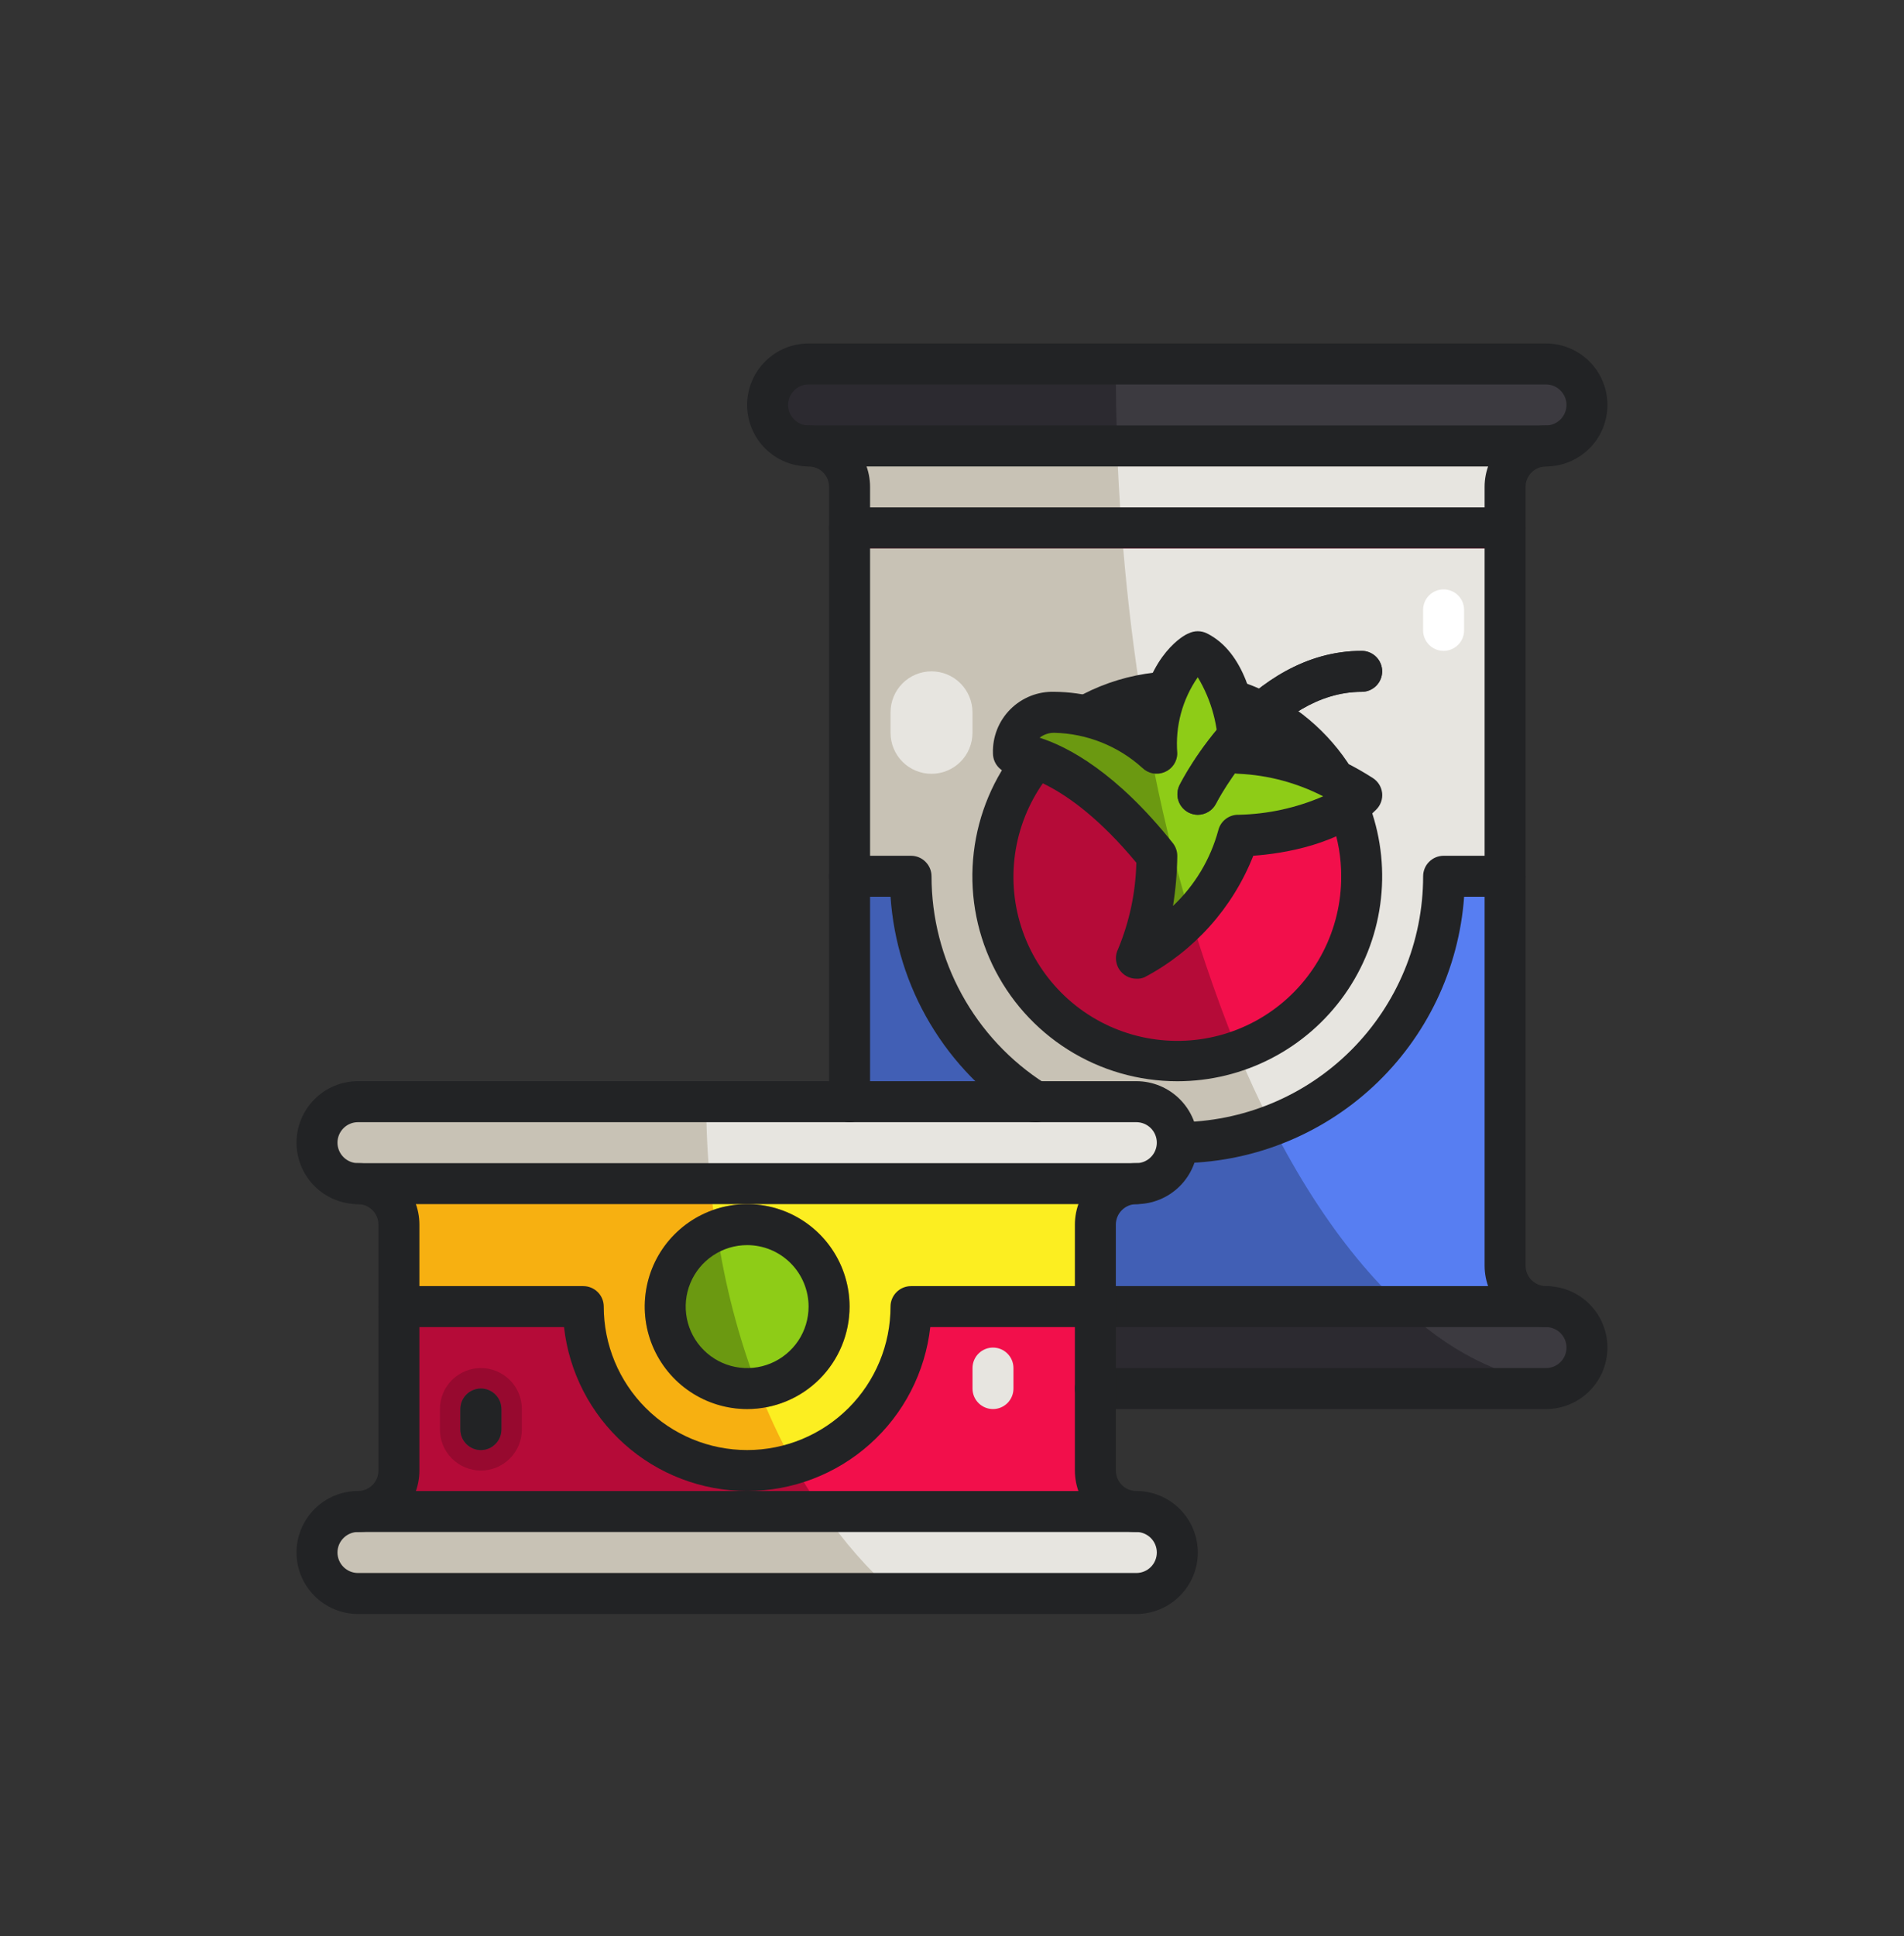
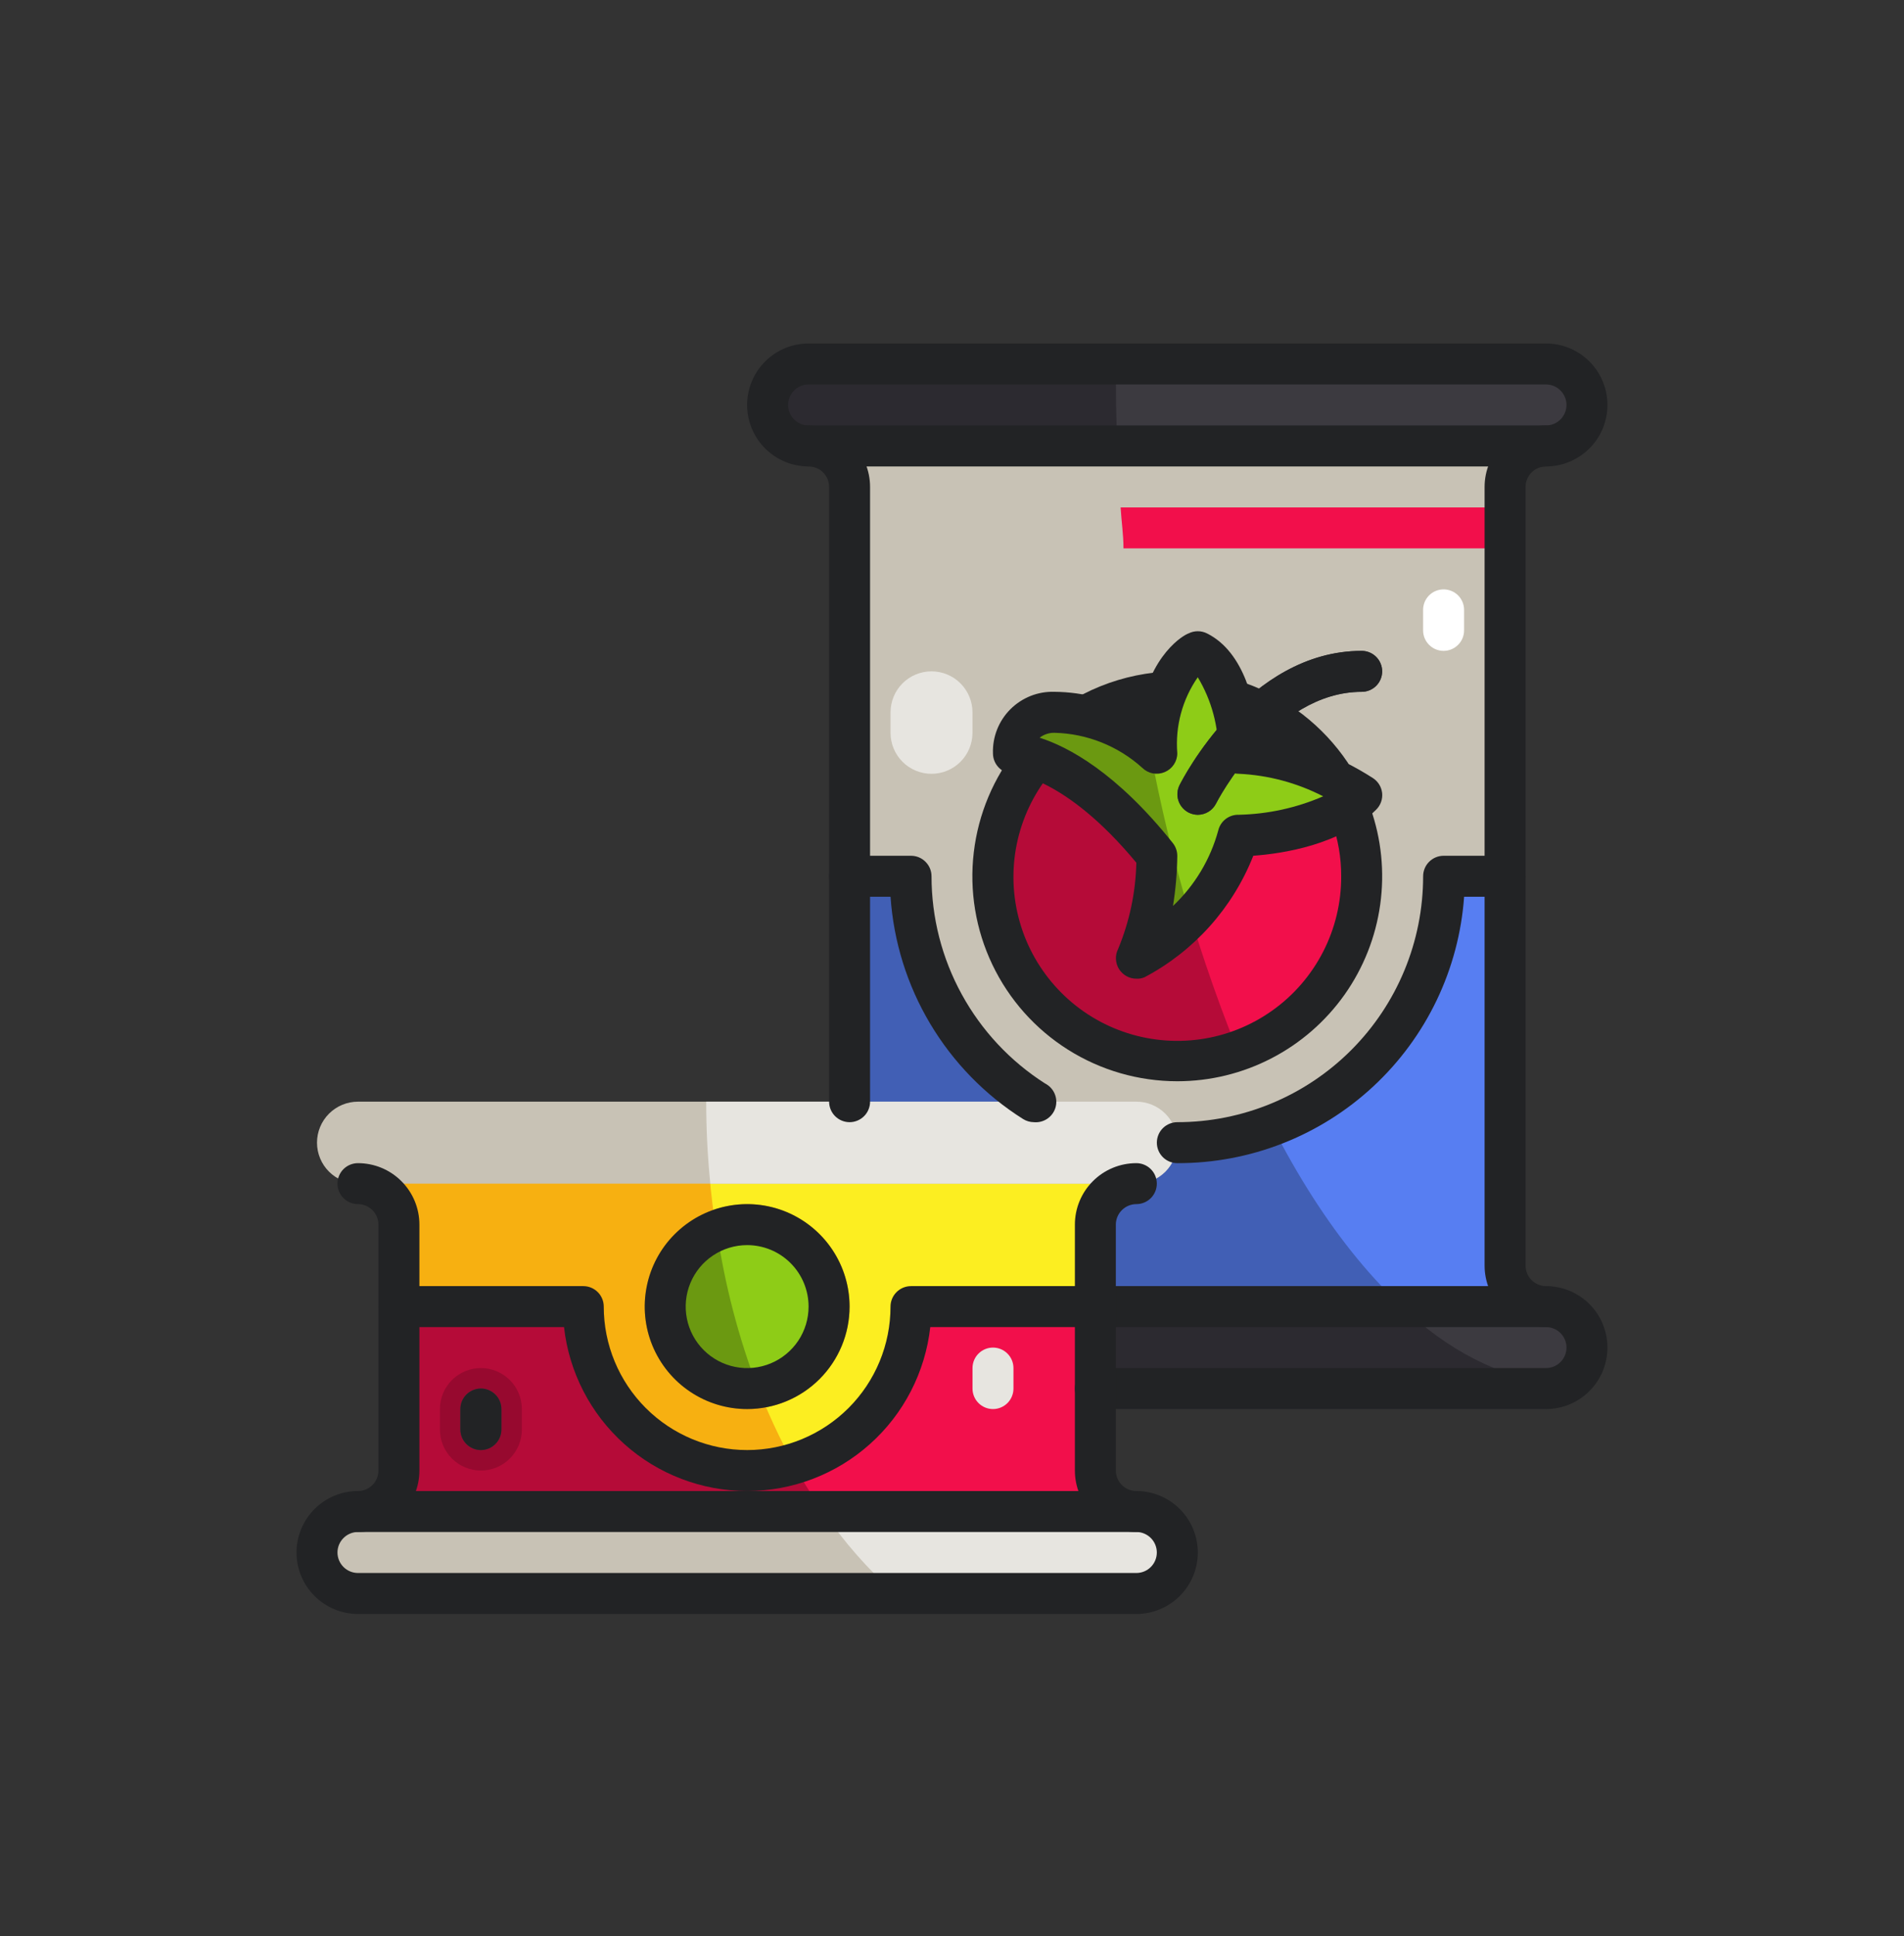
<svg xmlns="http://www.w3.org/2000/svg" width="61" height="62" viewBox="0 0 61 62" fill="none">
  <rect x="0" y="0" width="61" height="62" fill="#333333" stroke="none" />
  <path d="M48.219 15.594V40.531C48.219 40.879 48.357 41.213 48.603 41.459C48.85 41.706 49.183 41.844 49.532 41.844V43.156H25.907V41.844C26.255 41.844 26.588 41.706 26.835 41.459C27.081 41.213 27.219 40.879 27.219 40.531V15.594C27.219 15.246 27.081 14.912 26.835 14.666C26.588 14.419 26.255 14.281 25.907 14.281V12.969H49.532V14.281C49.183 14.281 48.85 14.419 48.603 14.666C48.357 14.912 48.219 15.246 48.219 15.594Z" fill="#C8C2B5" />
-   <path d="M48.219 15.594V40.531C48.219 40.879 48.357 41.213 48.603 41.459C48.849 41.706 49.183 41.844 49.531 41.844V43.156H46.611C40.521 39.304 36.019 27.321 35.75 12.969H49.531V14.281C49.183 14.281 48.849 14.419 48.603 14.666C48.357 14.912 48.219 15.246 48.219 15.594Z" fill="#E7E5E0" />
  <path d="M49.532 41.844V43.156H25.907V41.844C26.255 41.844 26.588 41.706 26.835 41.459C27.081 41.213 27.219 40.879 27.219 40.531V28.062H29.188C29.188 30.325 30.087 32.495 31.686 34.095C33.286 35.695 35.456 36.594 37.719 36.594C38.753 36.595 39.779 36.406 40.744 36.036C42.362 35.422 43.756 34.331 44.739 32.907C45.722 31.483 46.25 29.793 46.25 28.062H48.219V40.531C48.219 40.879 48.357 41.213 48.603 41.459C48.85 41.706 49.183 41.844 49.532 41.844Z" fill="#415FB5" />
  <path d="M49.531 41.844V43.156H46.611C44.406 41.758 42.404 39.297 40.744 36.036C42.362 35.422 43.756 34.331 44.739 32.907C45.722 31.483 46.249 29.793 46.25 28.062H48.219V40.531C48.219 40.879 48.357 41.213 48.603 41.459C48.849 41.706 49.183 41.844 49.531 41.844Z" fill="#577EF2" />
  <path d="M49.532 12.969V14.281C49.301 14.281 49.075 14.342 48.876 14.457C48.677 14.573 48.511 14.738 48.396 14.938H27.042C26.927 14.738 26.761 14.573 26.562 14.457C26.363 14.342 26.137 14.281 25.907 14.281V12.969H49.532Z" fill="#A7A297" />
  <path d="M49.532 41.844V43.156H25.907V41.844C26.137 41.843 26.363 41.783 26.562 41.668C26.761 41.552 26.927 41.387 27.042 41.188H48.396C48.511 41.387 48.677 41.552 48.876 41.668C49.075 41.783 49.301 41.843 49.532 41.844Z" fill="#364F97" />
-   <path d="M48.218 16.25H27.218V17.562H48.218V16.25Z" fill="#B50B38" />
  <path d="M48.22 16.25V17.562H35.994C35.994 17.129 35.928 16.69 35.902 16.25H48.22Z" fill="#F20F4B" />
  <path d="M50.843 12.969C50.843 13.317 50.705 13.651 50.458 13.897C50.212 14.143 49.878 14.281 49.53 14.281H25.905C25.557 14.281 25.223 14.143 24.977 13.897C24.731 13.651 24.593 13.317 24.593 12.969C24.593 12.621 24.731 12.287 24.977 12.041C25.223 11.794 25.557 11.656 25.905 11.656H49.53C49.878 11.656 50.212 11.794 50.458 12.041C50.705 12.287 50.843 12.621 50.843 12.969Z" fill="#2C2A30" />
  <path d="M50.843 43.156C50.842 43.434 50.754 43.704 50.59 43.928C50.426 44.152 50.195 44.319 49.931 44.403C49.802 44.448 49.666 44.471 49.53 44.469H25.905C25.557 44.469 25.223 44.331 24.977 44.084C24.731 43.838 24.593 43.504 24.593 43.156C24.593 42.808 24.731 42.474 24.977 42.228C25.223 41.982 25.557 41.844 25.905 41.844H49.53C49.878 41.844 50.212 41.982 50.458 42.228C50.705 42.474 50.843 42.808 50.843 43.156Z" fill="#2C2A30" />
  <path d="M50.843 43.156C50.842 43.434 50.754 43.704 50.59 43.928C50.426 44.152 50.195 44.319 49.931 44.403C48.037 44.099 46.289 43.203 44.937 41.844H49.53C49.878 41.844 50.212 41.982 50.458 42.228C50.705 42.474 50.843 42.808 50.843 43.156Z" fill="#3C3A40" />
  <path d="M49.531 14.281H35.803C35.75 13.415 35.75 12.542 35.75 11.656H49.531C49.879 11.656 50.213 11.794 50.459 12.041C50.706 12.287 50.844 12.621 50.844 12.969C50.844 13.317 50.706 13.651 50.459 13.897C50.213 14.143 49.879 14.281 49.531 14.281Z" fill="#3C3A40" />
  <path d="M43.624 28.062C43.623 29.29 43.24 30.487 42.527 31.487C41.814 32.487 40.808 33.239 39.647 33.641C39.028 33.86 38.375 33.971 37.718 33.969C36.249 33.974 34.831 33.431 33.741 32.447C32.651 31.463 31.966 30.108 31.821 28.646C31.676 27.184 32.081 25.721 32.956 24.542C33.832 23.363 35.115 22.552 36.556 22.268C36.939 22.194 37.328 22.156 37.718 22.156C39.284 22.156 40.787 22.779 41.894 23.886C43.002 24.994 43.624 26.496 43.624 28.062Z" fill="#B50B38" />
  <path d="M43.625 28.062C43.624 29.29 43.24 30.487 42.528 31.487C41.815 32.487 40.808 33.239 39.648 33.641C38.174 29.985 37.136 26.167 36.557 22.268C36.94 22.194 37.329 22.156 37.718 22.156C39.285 22.156 40.787 22.779 41.895 23.886C43.002 24.994 43.625 26.496 43.625 28.062Z" fill="#F20F4B" />
  <path d="M43.625 25.438C42.312 26.75 39.688 26.75 39.688 26.75C39.421 27.749 38.888 28.656 38.145 29.375C37.633 29.896 37.047 30.338 36.406 30.688C36.83 29.645 37.052 28.532 37.062 27.406C34.438 24.125 32.469 24.125 32.469 24.125C32.469 23.777 32.607 23.443 32.853 23.197C33.099 22.951 33.433 22.812 33.781 22.812C34.901 22.832 35.981 23.229 36.846 23.941C36.922 23.998 36.994 24.06 37.062 24.125C37.062 21.5 38.375 20.844 38.375 20.844C39.688 21.5 39.688 24.125 39.688 24.125C41.09 24.223 42.444 24.674 43.625 25.438Z" fill="#6B9911" />
  <path d="M43.625 25.438C42.312 26.75 39.687 26.75 39.687 26.75C39.421 27.749 38.888 28.656 38.145 29.375C37.61 27.589 37.172 25.775 36.833 23.941C36.913 23.998 36.989 24.059 37.062 24.125C37.062 21.5 38.375 20.844 38.375 20.844C39.687 21.5 39.687 24.125 39.687 24.125C41.09 24.223 42.444 24.674 43.625 25.438Z" fill="#8ECC17" />
  <path d="M38.375 26.094C38.272 26.095 38.17 26.07 38.079 26.022C37.925 25.943 37.808 25.806 37.754 25.641C37.699 25.477 37.713 25.297 37.791 25.142C37.876 24.972 39.982 20.844 43.625 20.844C43.799 20.844 43.965 20.913 44.089 21.036C44.212 21.159 44.281 21.326 44.281 21.5C44.281 21.674 44.212 21.841 44.089 21.964C43.965 22.087 43.799 22.156 43.625 22.156C40.796 22.156 38.978 25.693 38.959 25.733C38.904 25.841 38.821 25.932 38.718 25.996C38.614 26.059 38.496 26.093 38.375 26.094Z" fill="#3C3A40" />
  <path d="M35.093 39.219V47.094C35.093 47.442 35.231 47.776 35.477 48.022C35.724 48.268 36.057 48.406 36.406 48.406V49.719H11.468V48.406C11.816 48.406 12.15 48.268 12.396 48.022C12.642 47.776 12.78 47.442 12.78 47.094V39.219C12.78 38.871 12.642 38.537 12.396 38.291C12.15 38.044 11.816 37.906 11.468 37.906V36.594H36.406V37.906C36.057 37.906 35.724 38.044 35.477 38.291C35.231 38.537 35.093 38.871 35.093 39.219Z" fill="#F7B011" />
  <path d="M35.095 39.219V47.094C35.095 47.442 35.233 47.776 35.479 48.022C35.725 48.268 36.059 48.406 36.407 48.406V49.719H27.384C24.706 46.608 22.915 41.916 22.659 36.594H36.407V37.906C36.059 37.906 35.725 38.044 35.479 38.291C35.233 38.537 35.095 38.871 35.095 39.219Z" fill="#FCEE21" />
  <path d="M36.406 48.406V49.719H11.468V48.406C11.816 48.406 12.15 48.268 12.396 48.022C12.642 47.776 12.78 47.442 12.78 47.094V41.844H18.687C18.687 43.236 19.24 44.572 20.224 45.556C21.209 46.541 22.544 47.094 23.937 47.094C24.441 47.096 24.943 47.023 25.427 46.877C26.512 46.556 27.465 45.892 28.143 44.985C28.82 44.078 29.187 42.976 29.187 41.844H35.093V47.094C35.093 47.442 35.231 47.776 35.477 48.022C35.724 48.268 36.057 48.406 36.406 48.406Z" fill="#B50B38" />
  <path d="M36.406 48.406V49.719H27.383C26.63 48.842 25.97 47.89 25.414 46.877C26.502 46.558 27.458 45.896 28.138 44.988C28.818 44.081 29.186 42.978 29.187 41.844H35.093V47.094C35.093 47.442 35.232 47.776 35.478 48.022C35.724 48.268 36.058 48.406 36.406 48.406Z" fill="#F20F4B" />
  <path d="M37.718 36.594C37.718 36.942 37.58 37.276 37.334 37.522C37.088 37.768 36.754 37.906 36.406 37.906H11.469C11.12 37.906 10.787 37.768 10.54 37.522C10.294 37.276 10.156 36.942 10.156 36.594C10.156 36.246 10.294 35.912 10.54 35.666C10.787 35.419 11.12 35.281 11.469 35.281H36.406C36.754 35.281 37.088 35.419 37.334 35.666C37.58 35.912 37.718 36.246 37.718 36.594Z" fill="#C8C2B5" />
  <path d="M37.718 49.719C37.718 50.067 37.58 50.401 37.334 50.647C37.088 50.893 36.754 51.031 36.406 51.031H11.469C11.12 51.031 10.787 50.893 10.54 50.647C10.294 50.401 10.156 50.067 10.156 49.719C10.156 49.371 10.294 49.037 10.54 48.791C10.787 48.544 11.12 48.406 11.469 48.406H36.406C36.754 48.406 37.088 48.544 37.334 48.791C37.58 49.037 37.718 49.371 37.718 49.719Z" fill="#C8C2B5" />
  <path d="M37.719 49.719C37.719 50.067 37.581 50.401 37.335 50.647C37.089 50.893 36.755 51.031 36.407 51.031H28.676C27.804 50.254 27.03 49.373 26.373 48.406H36.407C36.755 48.406 37.089 48.544 37.335 48.791C37.581 49.037 37.719 49.371 37.719 49.719Z" fill="#E7E5E0" />
  <path d="M36.407 37.906H22.757C22.671 37.053 22.625 36.174 22.625 35.281H36.407C36.755 35.281 37.089 35.419 37.335 35.666C37.581 35.912 37.719 36.246 37.719 36.594C37.719 36.942 37.581 37.276 37.335 37.522C37.089 37.768 36.755 37.906 36.407 37.906Z" fill="#E7E5E0" />
  <path d="M23.938 45.125C25.75 45.125 27.219 43.656 27.219 41.844C27.219 40.032 25.75 38.562 23.938 38.562C22.125 38.562 20.656 40.032 20.656 41.844C20.656 43.656 22.125 45.125 23.938 45.125Z" fill="#CE930E" />
  <path d="M26.561 41.844C26.567 42.484 26.339 43.104 25.919 43.587C25.5 44.07 24.919 44.384 24.284 44.469C24.169 44.479 24.052 44.479 23.936 44.469C23.417 44.469 22.91 44.315 22.478 44.026C22.047 43.738 21.71 43.328 21.511 42.848C21.313 42.369 21.261 41.841 21.362 41.332C21.463 40.822 21.713 40.355 22.08 39.988C22.448 39.62 22.915 39.37 23.424 39.269C23.934 39.168 24.461 39.22 24.941 39.419C25.421 39.617 25.831 39.954 26.119 40.385C26.408 40.817 26.561 41.325 26.561 41.844Z" fill="#6B9911" />
  <path d="M26.561 41.843C26.567 42.483 26.338 43.103 25.919 43.587C25.5 44.07 24.918 44.384 24.284 44.468C23.665 42.846 23.224 41.16 22.971 39.442C23.366 39.285 23.793 39.227 24.216 39.273C24.638 39.318 25.043 39.465 25.396 39.701C25.749 39.937 26.04 40.256 26.242 40.629C26.445 41.002 26.555 41.419 26.561 41.843Z" fill="#8ECC17" />
  <path d="M15.406 47.094C15.058 47.094 14.725 46.956 14.478 46.709C14.232 46.463 14.094 46.129 14.094 45.781V45.125C14.094 44.777 14.232 44.443 14.478 44.197C14.725 43.951 15.058 43.812 15.406 43.812C15.755 43.812 16.088 43.951 16.335 44.197C16.581 44.443 16.719 44.777 16.719 45.125V45.781C16.719 46.129 16.581 46.463 16.335 46.709C16.088 46.956 15.755 47.094 15.406 47.094Z" fill="#97092F" />
  <path d="M15.405 46.438C15.232 46.438 15.065 46.368 14.941 46.245C14.818 46.122 14.749 45.955 14.749 45.781V45.125C14.749 44.951 14.818 44.784 14.941 44.661C15.065 44.538 15.232 44.469 15.405 44.469C15.58 44.469 15.746 44.538 15.87 44.661C15.993 44.784 16.062 44.951 16.062 45.125V45.781C16.062 45.955 15.993 46.122 15.87 46.245C15.746 46.368 15.58 46.438 15.405 46.438Z" fill="#3C3A40" />
  <path d="M31.813 45.125C31.639 45.125 31.472 45.056 31.349 44.933C31.226 44.81 31.157 44.643 31.157 44.469V43.812C31.157 43.639 31.226 43.471 31.349 43.349C31.472 43.225 31.639 43.156 31.813 43.156C31.987 43.156 32.154 43.225 32.277 43.349C32.4 43.471 32.469 43.639 32.469 43.812V44.469C32.469 44.643 32.4 44.81 32.277 44.933C32.154 45.056 31.987 45.125 31.813 45.125Z" fill="#E7E5E0" />
  <path d="M46.249 20.844C46.075 20.844 45.908 20.775 45.785 20.651C45.662 20.529 45.593 20.361 45.593 20.188V19.531C45.593 19.357 45.662 19.19 45.785 19.067C45.908 18.944 46.075 18.875 46.249 18.875C46.424 18.875 46.59 18.944 46.714 19.067C46.837 19.19 46.906 19.357 46.906 19.531V20.188C46.906 20.361 46.837 20.529 46.714 20.651C46.59 20.775 46.424 20.844 46.249 20.844Z" fill="white" />
  <path d="M29.843 24.781C29.495 24.781 29.161 24.643 28.915 24.397C28.669 24.151 28.531 23.817 28.531 23.469V22.812C28.531 22.464 28.669 22.131 28.915 21.884C29.161 21.638 29.495 21.5 29.843 21.5C30.191 21.5 30.525 21.638 30.771 21.884C31.017 22.131 31.156 22.464 31.156 22.812V23.469C31.156 23.817 31.017 24.151 30.771 24.397C30.525 24.643 30.191 24.781 29.843 24.781Z" fill="#E7E5E0" />
  <path d="M37.719 34.627C36.479 34.627 35.265 34.277 34.216 33.616C33.167 32.955 32.327 32.011 31.793 30.892C31.259 29.774 31.052 28.527 31.198 27.296C31.343 26.065 31.833 24.9 32.613 23.936C32.669 23.869 32.737 23.813 32.814 23.773C32.891 23.732 32.975 23.706 33.062 23.698C33.149 23.69 33.237 23.699 33.32 23.725C33.404 23.75 33.481 23.792 33.548 23.848C33.615 23.903 33.671 23.971 33.712 24.049C33.753 24.126 33.778 24.21 33.786 24.297C33.794 24.384 33.785 24.471 33.76 24.555C33.734 24.638 33.693 24.716 33.637 24.783C33.108 25.437 32.744 26.208 32.575 27.032C32.407 27.855 32.438 28.708 32.668 29.517C32.897 30.326 33.318 31.067 33.894 31.68C34.469 32.293 35.184 32.758 35.977 33.037C36.771 33.316 37.619 33.4 38.452 33.283C39.284 33.166 40.077 32.85 40.762 32.362C41.447 31.875 42.005 31.23 42.389 30.482C42.773 29.734 42.972 28.905 42.969 28.064C42.971 27.467 42.869 26.874 42.667 26.312C42.609 26.147 42.62 25.967 42.695 25.81C42.771 25.653 42.906 25.533 43.071 25.475C43.235 25.418 43.416 25.428 43.572 25.504C43.729 25.579 43.85 25.714 43.907 25.879C44.257 26.869 44.364 27.928 44.219 28.968C44.075 30.007 43.683 30.997 43.077 31.854C42.47 32.711 41.667 33.41 40.735 33.892C39.803 34.375 38.769 34.627 37.719 34.627Z" fill="#222325" />
  <path d="M42.634 25.436C42.526 25.437 42.419 25.412 42.322 25.361C42.226 25.311 42.144 25.237 42.083 25.147C41.451 24.203 40.53 23.489 39.458 23.113C39.377 23.084 39.302 23.04 39.237 22.983C39.173 22.925 39.12 22.856 39.083 22.778C39.046 22.701 39.024 22.616 39.019 22.53C39.014 22.444 39.026 22.358 39.054 22.276C39.083 22.195 39.127 22.12 39.185 22.055C39.242 21.991 39.312 21.939 39.389 21.901C39.546 21.826 39.727 21.815 39.891 21.873C41.228 22.347 42.378 23.237 43.172 24.412C43.22 24.485 43.252 24.567 43.267 24.653C43.282 24.738 43.281 24.826 43.262 24.911C43.243 24.996 43.207 25.076 43.157 25.147C43.107 25.218 43.043 25.278 42.969 25.325C42.871 25.393 42.754 25.432 42.634 25.436Z" fill="#222325" />
  <path d="M35.008 23.468C34.86 23.469 34.717 23.42 34.6 23.329C34.484 23.238 34.402 23.111 34.367 22.967C34.332 22.824 34.347 22.673 34.408 22.539C34.47 22.405 34.574 22.295 34.706 22.228C35.419 21.862 36.193 21.629 36.989 21.539C37.163 21.52 37.338 21.571 37.475 21.68C37.611 21.79 37.699 21.949 37.718 22.123C37.737 22.297 37.686 22.472 37.577 22.608C37.467 22.745 37.308 22.832 37.134 22.852C36.497 22.922 35.879 23.109 35.309 23.403C35.215 23.448 35.112 23.471 35.008 23.468Z" fill="#222325" />
  <path d="M36.406 31.343C36.294 31.343 36.184 31.314 36.086 31.259C35.989 31.204 35.907 31.125 35.848 31.03C35.79 30.935 35.757 30.826 35.752 30.714C35.747 30.602 35.771 30.491 35.822 30.391C36.186 29.515 36.384 28.578 36.406 27.628C34.129 24.879 32.468 24.78 32.468 24.78C32.294 24.78 32.127 24.711 32.004 24.588C31.881 24.465 31.812 24.298 31.812 24.124C31.804 23.863 31.849 23.604 31.945 23.361C32.041 23.119 32.186 22.898 32.37 22.714C32.555 22.529 32.775 22.385 33.018 22.288C33.26 22.192 33.52 22.147 33.781 22.155C34.739 22.163 35.679 22.423 36.504 22.91C36.839 20.941 37.935 20.331 38.079 20.285C38.171 20.239 38.272 20.215 38.374 20.215C38.477 20.215 38.578 20.239 38.67 20.285C39.89 20.895 40.218 22.588 40.31 23.534C41.62 23.73 42.872 24.202 43.985 24.918C44.067 24.971 44.136 25.042 44.187 25.124C44.238 25.207 44.27 25.3 44.281 25.397C44.291 25.494 44.279 25.593 44.246 25.684C44.213 25.776 44.16 25.86 44.09 25.929C42.962 27.058 41.078 27.34 40.153 27.405C39.493 29.077 38.257 30.457 36.668 31.297C36.585 31.332 36.496 31.348 36.406 31.343ZM33.308 23.625C34.214 23.914 35.763 24.728 37.574 26.998C37.666 27.114 37.717 27.257 37.718 27.405C37.712 27.944 37.666 28.481 37.58 29.013C38.278 28.355 38.78 27.517 39.031 26.592C39.067 26.446 39.151 26.317 39.271 26.226C39.39 26.136 39.537 26.088 39.687 26.093C40.618 26.073 41.536 25.873 42.391 25.502C41.552 25.07 40.63 24.824 39.687 24.78C39.513 24.78 39.346 24.711 39.223 24.588C39.1 24.465 39.031 24.298 39.031 24.124C39.043 23.267 38.816 22.424 38.374 21.689C37.88 22.4 37.648 23.261 37.718 24.124C37.718 24.254 37.679 24.38 37.606 24.488C37.534 24.595 37.431 24.679 37.311 24.728C37.192 24.778 37.06 24.792 36.933 24.767C36.806 24.743 36.688 24.681 36.596 24.59C35.822 23.891 34.823 23.492 33.781 23.468C33.61 23.465 33.443 23.52 33.308 23.625Z" fill="#222325" />
  <path d="M38.376 26.094C38.273 26.092 38.172 26.067 38.08 26.022C37.926 25.943 37.809 25.806 37.754 25.641C37.7 25.477 37.714 25.297 37.791 25.142C37.877 24.972 39.983 20.844 43.626 20.844C43.8 20.844 43.967 20.913 44.09 21.036C44.213 21.159 44.282 21.326 44.282 21.5C44.282 21.674 44.213 21.841 44.09 21.964C43.967 22.087 43.8 22.156 43.626 22.156C40.797 22.156 38.979 25.693 38.96 25.733C38.905 25.841 38.822 25.932 38.718 25.996C38.615 26.059 38.497 26.093 38.376 26.094Z" fill="#222325" />
  <path d="M37.719 37.25C37.545 37.25 37.378 37.181 37.255 37.058C37.132 36.935 37.063 36.768 37.063 36.594C37.063 36.42 37.132 36.253 37.255 36.13C37.378 36.007 37.545 35.938 37.719 35.938C39.808 35.938 41.811 35.108 43.288 33.631C44.765 32.154 45.594 30.151 45.594 28.062C45.594 27.889 45.663 27.721 45.786 27.599C45.91 27.475 46.076 27.406 46.251 27.406H48.219C48.393 27.406 48.56 27.475 48.683 27.599C48.806 27.721 48.876 27.889 48.876 28.062C48.876 28.236 48.806 28.404 48.683 28.526C48.56 28.65 48.393 28.719 48.219 28.719H46.907C46.74 31.04 45.7 33.212 43.994 34.795C42.289 36.379 40.046 37.256 37.719 37.25Z" fill="#222325" />
  <path d="M33.125 35.938C32.999 35.937 32.876 35.901 32.771 35.833C31.554 35.064 30.537 34.019 29.8 32.783C29.063 31.547 28.629 30.154 28.531 28.719H27.219C27.045 28.719 26.878 28.65 26.755 28.526C26.632 28.404 26.562 28.236 26.562 28.062C26.562 27.889 26.632 27.721 26.755 27.599C26.878 27.475 27.045 27.406 27.219 27.406H29.188C29.361 27.406 29.529 27.475 29.651 27.599C29.775 27.721 29.844 27.889 29.844 28.062C29.844 29.385 30.177 30.686 30.813 31.845C31.448 33.005 32.365 33.985 33.479 34.697C33.616 34.766 33.725 34.88 33.786 35.02C33.848 35.16 33.859 35.317 33.817 35.464C33.775 35.611 33.682 35.739 33.556 35.826C33.43 35.912 33.277 35.952 33.125 35.938Z" fill="#222325" />
  <path d="M49.53 14.938H25.905C25.383 14.938 24.882 14.73 24.513 14.361C24.144 13.992 23.936 13.491 23.936 12.969C23.936 12.447 24.144 11.946 24.513 11.577C24.882 11.207 25.383 11 25.905 11H49.53C50.052 11 50.553 11.207 50.922 11.577C51.292 11.946 51.499 12.447 51.499 12.969C51.499 13.491 51.292 13.992 50.922 14.361C50.553 14.73 50.052 14.938 49.53 14.938ZM25.905 12.312C25.731 12.312 25.564 12.382 25.441 12.505C25.318 12.628 25.249 12.795 25.249 12.969C25.249 13.143 25.318 13.31 25.441 13.433C25.564 13.556 25.731 13.625 25.905 13.625H49.53C49.704 13.625 49.871 13.556 49.994 13.433C50.117 13.31 50.187 13.143 50.187 12.969C50.187 12.795 50.117 12.628 49.994 12.505C49.871 12.382 49.704 12.312 49.53 12.312H25.905Z" fill="#222325" />
  <path d="M27.219 35.938C27.045 35.938 26.878 35.868 26.755 35.745C26.632 35.622 26.563 35.455 26.563 35.281V15.594C26.563 15.42 26.494 15.253 26.371 15.13C26.248 15.007 26.081 14.938 25.907 14.938C25.733 14.938 25.566 14.868 25.443 14.745C25.32 14.622 25.25 14.455 25.25 14.281C25.25 14.107 25.32 13.94 25.443 13.817C25.566 13.694 25.733 13.625 25.907 13.625C26.429 13.625 26.93 13.832 27.299 14.202C27.668 14.571 27.875 15.072 27.875 15.594V35.281C27.875 35.455 27.806 35.622 27.683 35.745C27.56 35.868 27.393 35.938 27.219 35.938Z" fill="#222325" />
  <path d="M49.532 42.5C49.01 42.5 48.509 42.293 48.14 41.923C47.771 41.554 47.563 41.053 47.563 40.531V15.594C47.563 15.072 47.771 14.571 48.14 14.202C48.509 13.832 49.01 13.625 49.532 13.625C49.706 13.625 49.873 13.694 49.996 13.817C50.119 13.94 50.188 14.107 50.188 14.281C50.188 14.455 50.119 14.622 49.996 14.745C49.873 14.868 49.706 14.938 49.532 14.938C49.358 14.938 49.191 15.007 49.068 15.13C48.945 15.253 48.876 15.42 48.876 15.594V40.531C48.876 40.705 48.945 40.872 49.068 40.995C49.191 41.118 49.358 41.188 49.532 41.188C49.706 41.188 49.873 41.257 49.996 41.38C50.119 41.503 50.188 41.67 50.188 41.844C50.188 42.018 50.119 42.185 49.996 42.308C49.873 42.431 49.706 42.5 49.532 42.5Z" fill="#222325" />
  <path d="M49.531 45.125H35.093C34.919 45.125 34.752 45.056 34.629 44.933C34.506 44.81 34.437 44.643 34.437 44.469C34.437 44.295 34.506 44.128 34.629 44.005C34.752 43.882 34.919 43.812 35.093 43.812H49.531C49.705 43.812 49.872 43.743 49.995 43.62C50.118 43.497 50.187 43.33 50.187 43.156C50.187 42.982 50.118 42.815 49.995 42.692C49.872 42.569 49.705 42.5 49.531 42.5H35.093C34.919 42.5 34.752 42.431 34.629 42.308C34.506 42.185 34.437 42.018 34.437 41.844C34.437 41.67 34.506 41.503 34.629 41.38C34.752 41.257 34.919 41.188 35.093 41.188H49.531C50.053 41.188 50.554 41.395 50.923 41.764C51.292 42.133 51.499 42.634 51.499 43.156C51.499 43.678 51.292 44.179 50.923 44.548C50.554 44.918 50.053 45.125 49.531 45.125Z" fill="#222325" />
-   <path d="M48.219 17.562H27.219C27.045 17.562 26.878 17.493 26.755 17.37C26.632 17.247 26.562 17.08 26.562 16.906C26.562 16.732 26.632 16.565 26.755 16.442C26.878 16.319 27.045 16.25 27.219 16.25H48.219C48.393 16.25 48.56 16.319 48.683 16.442C48.806 16.565 48.875 16.732 48.875 16.906C48.875 17.08 48.806 17.247 48.683 17.37C48.56 17.493 48.393 17.562 48.219 17.562Z" fill="#222325" />
-   <path d="M36.406 38.562H11.469C10.947 38.562 10.446 38.355 10.077 37.986C9.707 37.617 9.5 37.116 9.5 36.594C9.5 36.072 9.707 35.571 10.077 35.202C10.446 34.832 10.947 34.625 11.469 34.625H36.406C36.928 34.625 37.429 34.832 37.798 35.202C38.168 35.571 38.375 36.072 38.375 36.594C38.375 37.116 38.168 37.617 37.798 37.986C37.429 38.355 36.928 38.562 36.406 38.562ZM11.469 35.938C11.295 35.938 11.128 36.007 11.005 36.13C10.882 36.253 10.812 36.42 10.812 36.594C10.812 36.768 10.882 36.935 11.005 37.058C11.128 37.181 11.295 37.25 11.469 37.25H36.406C36.58 37.25 36.747 37.181 36.87 37.058C36.993 36.935 37.062 36.768 37.062 36.594C37.062 36.42 36.993 36.253 36.87 36.13C36.747 36.007 36.58 35.938 36.406 35.938H11.469Z" fill="#222325" />
  <path d="M11.468 49.062C11.294 49.062 11.127 48.993 11.004 48.87C10.881 48.747 10.812 48.58 10.812 48.406C10.812 48.232 10.881 48.065 11.004 47.942C11.127 47.819 11.294 47.75 11.468 47.75C11.642 47.75 11.809 47.681 11.932 47.558C12.055 47.435 12.124 47.268 12.124 47.094V39.219C12.124 39.045 12.055 38.878 11.932 38.755C11.809 38.632 11.642 38.562 11.468 38.562C11.294 38.562 11.127 38.493 11.004 38.37C10.881 38.247 10.812 38.08 10.812 37.906C10.812 37.732 10.881 37.565 11.004 37.442C11.127 37.319 11.294 37.25 11.468 37.25C11.99 37.25 12.491 37.457 12.86 37.827C13.23 38.196 13.437 38.697 13.437 39.219V47.094C13.437 47.616 13.23 48.117 12.86 48.486C12.491 48.855 11.99 49.062 11.468 49.062Z" fill="#222325" />
  <path d="M36.406 49.062C35.884 49.062 35.383 48.855 35.014 48.486C34.644 48.117 34.437 47.616 34.437 47.094V39.219C34.437 38.697 34.644 38.196 35.014 37.827C35.383 37.457 35.884 37.25 36.406 37.25C36.58 37.25 36.747 37.319 36.87 37.442C36.993 37.565 37.062 37.732 37.062 37.906C37.062 38.08 36.993 38.247 36.87 38.37C36.747 38.493 36.58 38.562 36.406 38.562C36.232 38.562 36.065 38.632 35.942 38.755C35.819 38.878 35.749 39.045 35.749 39.219V47.094C35.749 47.268 35.819 47.435 35.942 47.558C36.065 47.681 36.232 47.75 36.406 47.75C36.58 47.75 36.747 47.819 36.87 47.942C36.993 48.065 37.062 48.232 37.062 48.406C37.062 48.58 36.993 48.747 36.87 48.87C36.747 48.993 36.58 49.062 36.406 49.062Z" fill="#222325" />
  <path d="M36.406 51.688H11.469C10.947 51.688 10.446 51.48 10.077 51.111C9.707 50.742 9.5 50.241 9.5 49.719C9.5 49.197 9.707 48.696 10.077 48.327C10.446 47.957 10.947 47.75 11.469 47.75H36.406C36.928 47.75 37.429 47.957 37.798 48.327C38.168 48.696 38.375 49.197 38.375 49.719C38.375 50.241 38.168 50.742 37.798 51.111C37.429 51.48 36.928 51.688 36.406 51.688ZM11.469 49.062C11.295 49.062 11.128 49.132 11.005 49.255C10.882 49.378 10.812 49.545 10.812 49.719C10.812 49.893 10.882 50.06 11.005 50.183C11.128 50.306 11.295 50.375 11.469 50.375H36.406C36.58 50.375 36.747 50.306 36.87 50.183C36.993 50.06 37.062 49.893 37.062 49.719C37.062 49.545 36.993 49.378 36.87 49.255C36.747 49.132 36.58 49.062 36.406 49.062H11.469Z" fill="#222325" />
  <path d="M23.937 45.125C23.288 45.125 22.653 44.933 22.114 44.572C21.574 44.212 21.154 43.699 20.905 43.099C20.657 42.5 20.592 41.84 20.719 41.204C20.845 40.567 21.158 39.982 21.617 39.524C22.076 39.065 22.66 38.752 23.297 38.626C23.933 38.499 24.593 38.564 25.192 38.812C25.792 39.061 26.305 39.481 26.665 40.021C27.026 40.56 27.218 41.195 27.218 41.844C27.218 42.714 26.872 43.549 26.257 44.164C25.642 44.779 24.807 45.125 23.937 45.125ZM23.937 39.875C23.547 39.875 23.167 39.99 22.843 40.207C22.519 40.423 22.267 40.731 22.118 41.09C21.969 41.45 21.93 41.846 22.006 42.228C22.082 42.61 22.269 42.961 22.545 43.236C22.82 43.511 23.171 43.699 23.553 43.775C23.935 43.851 24.33 43.812 24.69 43.663C25.05 43.514 25.357 43.261 25.574 42.938C25.79 42.614 25.905 42.233 25.905 41.844C25.905 41.322 25.698 40.821 25.329 40.452C24.96 40.082 24.459 39.875 23.937 39.875Z" fill="#222325" />
  <path d="M23.937 47.75C22.484 47.749 21.083 47.214 20.001 46.245C18.919 45.277 18.231 43.943 18.07 42.5H12.78C12.607 42.5 12.44 42.431 12.316 42.308C12.193 42.185 12.124 42.018 12.124 41.844C12.124 41.67 12.193 41.503 12.316 41.38C12.44 41.257 12.607 41.188 12.78 41.188H18.687C18.861 41.188 19.028 41.257 19.151 41.38C19.274 41.503 19.343 41.67 19.343 41.844C19.343 43.062 19.827 44.23 20.689 45.092C21.55 45.953 22.718 46.438 23.937 46.438C25.155 46.438 26.323 45.953 27.185 45.092C28.047 44.23 28.53 43.062 28.53 41.844C28.53 41.67 28.6 41.503 28.723 41.38C28.846 41.257 29.013 41.188 29.187 41.188H35.093C35.267 41.188 35.434 41.257 35.557 41.38C35.68 41.503 35.749 41.67 35.749 41.844C35.749 42.018 35.68 42.185 35.557 42.308C35.434 42.431 35.267 42.5 35.093 42.5H29.804C29.642 43.943 28.955 45.277 27.872 46.245C26.79 47.214 25.389 47.749 23.937 47.75Z" fill="#222325" />
  <path d="M15.406 46.438C15.232 46.438 15.066 46.368 14.943 46.245C14.819 46.122 14.75 45.955 14.75 45.781V45.125C14.75 44.951 14.819 44.784 14.943 44.661C15.066 44.538 15.232 44.469 15.406 44.469C15.581 44.469 15.748 44.538 15.87 44.661C15.994 44.784 16.063 44.951 16.063 45.125V45.781C16.063 45.955 15.994 46.122 15.87 46.245C15.748 46.368 15.581 46.438 15.406 46.438Z" fill="#222325" />
</svg>